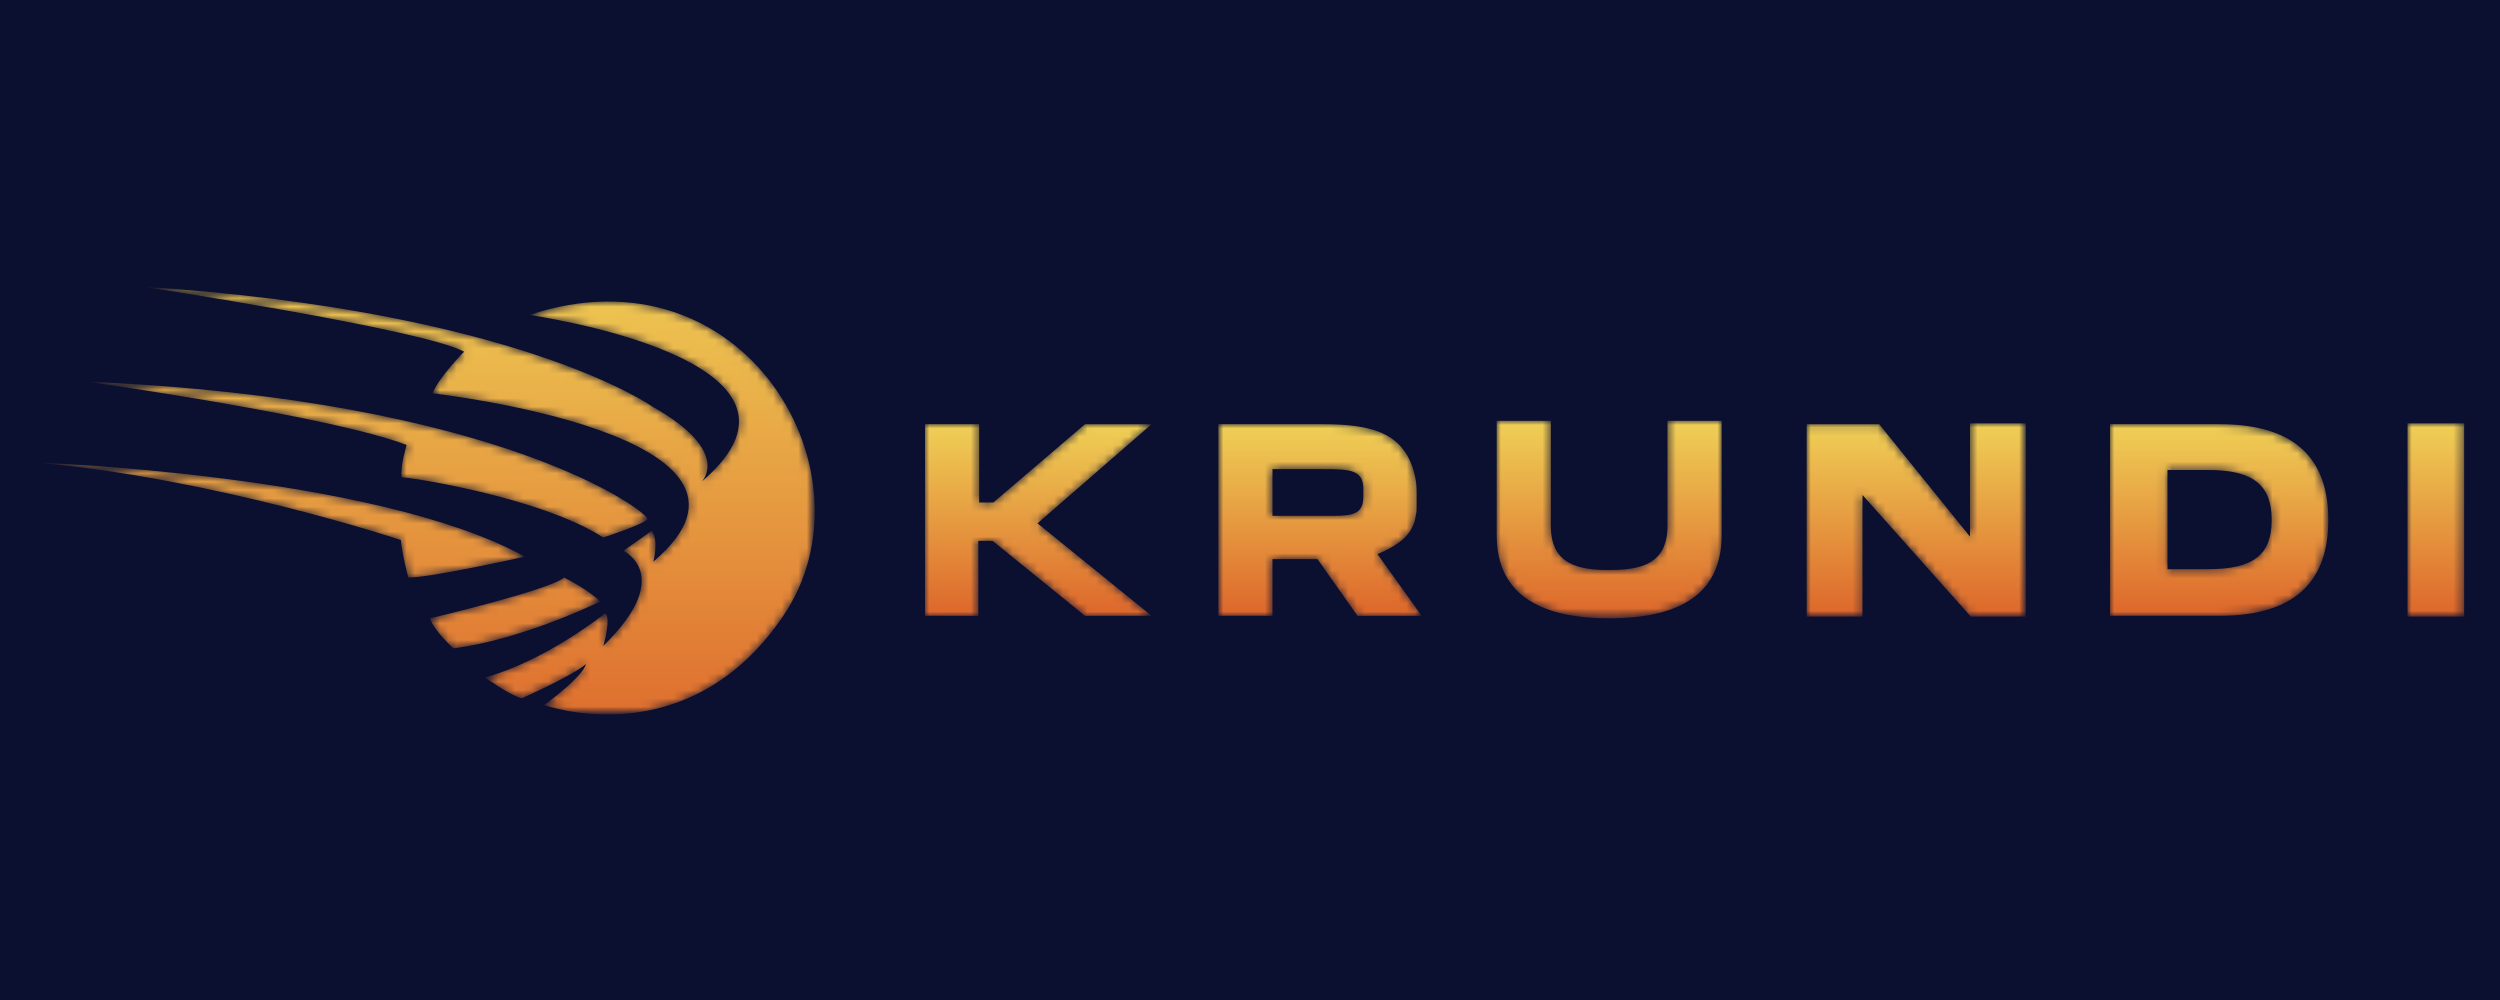
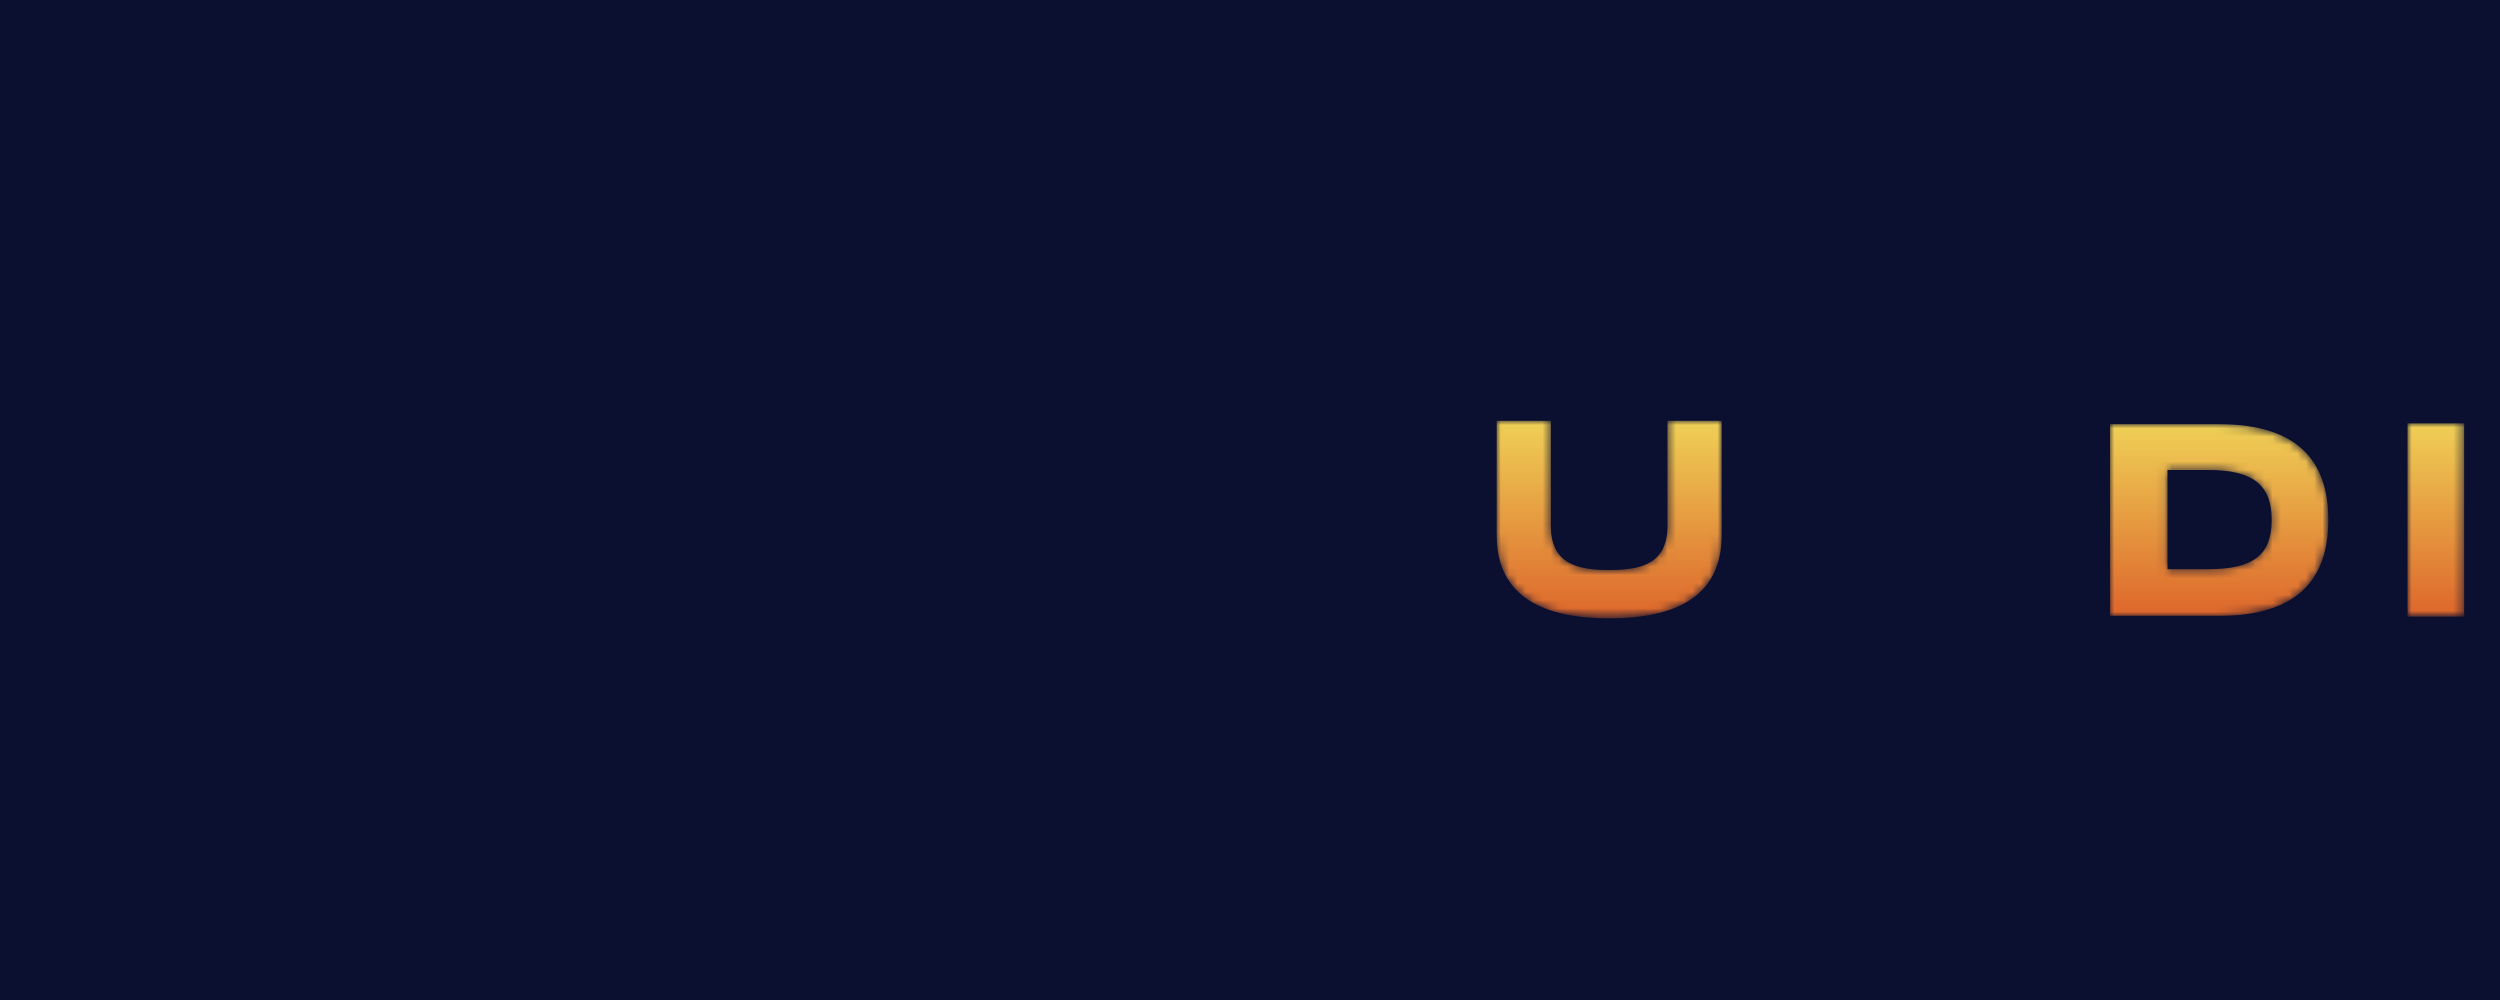
<svg xmlns="http://www.w3.org/2000/svg" width="300" height="120">
  <path d="M0 0h300v120H0z" fill="#0b0f30" />
  <mask height="23.1" id="A" maskUnits="userSpaceOnUse" width="27.2" x="111" y="50.9">
-     <path d="M130.2 50.9h8l-13.7 11.9 13.7 11.1h-8l-11.1-9h-1.7v9H111v-23h6.5v9.4h1.7l11-9.4z" fill="#fff" filter="url(#Adobe_OpacityMaskFilter)" />
-   </mask>
+     </mask>
  <g mask="url(#A)">
    <linearGradient gradientUnits="userSpaceOnUse" id="B" x1="124.57" x2="124.57" y1="50.86" y2="73.93">
      <stop offset="0" stop-color="#efd056" />
      <stop offset="0" stop-color="#efd056" />
      <stop offset="1" stop-color="#dd662b" />
    </linearGradient>
-     <path d="M130.2 50.9h8l-13.7 11.9 13.7 11.1h-8l-11.1-9h-1.7v9H111v-23h6.5v9.4h1.7l11-9.4z" fill="url(#B)" />
  </g>
  <defs>
    <filter filterUnits="userSpaceOnUse" height="23.1" id="C" width="24.4" x="146.3" y="50.9">
      <feColorMatrix values="1 0 0 0 0  0 1 0 0 0  0 0 1 0 0  0 0 0 1 0" />
    </filter>
  </defs>
  <mask height="23.1" id="D" maskUnits="userSpaceOnUse" width="24.4" x="146.3" y="50.9">
-     <path d="M152.7 56.4v5.5h5.9c3.5 0 5 .1 5-2.4v-.8c0-2.4-1.7-2.4-5.1-2.4h-5.8v.1zm10.2 17.5l-4.8-6.8h-5.4v6.8h-6.5v-23h12.4c6 0 8.7 1.1 10.3 3.8A9.16 9.16 0 0 1 170 59v1.7c0 .4 0 .8-.1 1.1-.3 2.5-2.3 3.7-4.6 4.7l5.3 7.4h-7.7z" fill="#fff" filter="url(#C)" />
-   </mask>
+     </mask>
  <g mask="url(#D)">
    <linearGradient id="E" x1=".5" x2=".5" y1="0" y2="1">
      <stop offset="0" stop-color="#efd056" />
      <stop offset="0" stop-color="#efd056" />
      <stop offset="1" stop-color="#dd662b" />
    </linearGradient>
    <path d="M152.7 56.4v5.5h5.9c3.5 0 5 .1 5-2.4v-.8c0-2.4-1.7-2.4-5.1-2.4h-5.8v.1zm10.2 17.5l-4.8-6.8h-5.4v6.8h-6.5v-23h12.4c6 0 8.7 1.1 10.3 3.8A9.16 9.16 0 0 1 170 59v1.7c0 .4 0 .8-.1 1.1-.3 2.5-2.3 3.7-4.6 4.7l5.3 7.4h-7.7z" fill="url(#E)" />
  </g>
  <defs>
    <filter filterUnits="userSpaceOnUse" height="23.7" id="F" width="27" x="179.6" y="50.5">
      <feColorMatrix values="1 0 0 0 0  0 1 0 0 0  0 0 1 0 0  0 0 0 1 0" />
    </filter>
  </defs>
  <mask height="23.7" id="G" maskUnits="userSpaceOnUse" width="27" x="179.6" y="50.5">
    <path d="M200.1 50.5h6.5v13.7c0 7.6-5.8 10-13.5 10h0c-7.6 0-13.5-2.4-13.5-10V50.5h6.5v12.6c0 4.7 3.4 5.3 7 5.3h0c3.6 0 7-.6 7-5.3V50.5z" fill="#fff" filter="url(#F)" />
  </mask>
  <g mask="url(#G)">
    <path d="M200.1 50.5h6.5v13.7c0 7.6-5.8 10-13.5 10h0c-7.6 0-13.5-2.4-13.5-10V50.5h6.5v12.6c0 4.7 3.4 5.3 7 5.3h0c3.6 0 7-.6 7-5.3V50.5z" fill="url(#E)" />
  </g>
  <defs>
    <filter filterUnits="userSpaceOnUse" height="23.1" id="H" width="26.3" x="216.8" y="50.8">
      <feColorMatrix values="1 0 0 0 0  0 1 0 0 0  0 0 1 0 0  0 0 0 1 0" />
    </filter>
  </defs>
  <mask height="23.1" id="I" maskUnits="userSpaceOnUse" width="26.3" x="216.8" y="50.8">
    <path d="M236.4 50.8h6.7V74h-6.6l-13-14.6V74h-6.7V50.9h8.7l10.9 13.5V50.8z" fill="#fff" filter="url(#H)" />
  </mask>
  <g mask="url(#I)">
-     <path d="M236.4 50.8h6.7V74h-6.6l-13-14.6V74h-6.7V50.9h8.7l10.9 13.5V50.8z" fill="url(#E)" />
-   </g>
+     </g>
  <defs>
    <filter filterUnits="userSpaceOnUse" height="23.1" id="J" width="26.3" x="253.2" y="50.9">
      <feColorMatrix values="1 0 0 0 0  0 1 0 0 0  0 0 1 0 0  0 0 0 1 0" />
    </filter>
  </defs>
  <mask height="23.1" id="K" maskUnits="userSpaceOnUse" width="26.3" x="253.2" y="50.9">
    <path d="M260.1 68.3h4.9c5.5 0 7.6-1.8 7.6-5.9h0c0-4.1-2.1-6-7.6-6h-4.9v11.9zm6.2-17.4c9.6 0 13.1 4.6 13.1 11.5h0c0 6.9-3.5 11.5-13.1 11.5h-13.1v-23h13.1z" fill="#fff" filter="url(#J)" />
  </mask>
  <g mask="url(#K)">
    <path d="M260.1 68.3h4.9c5.5 0 7.6-1.8 7.6-5.9h0c0-4.1-2.1-6-7.6-6h-4.9v11.9zm6.2-17.4c9.6 0 13.1 4.6 13.1 11.5h0c0 6.9-3.5 11.5-13.1 11.5h-13.1v-23h13.1z" fill="url(#E)" />
  </g>
  <defs>
    <filter filterUnits="userSpaceOnUse" height="23.2" id="L" width="6.8" x="288.9" y="50.8">
      <feColorMatrix values="1 0 0 0 0  0 1 0 0 0  0 0 1 0 0  0 0 0 1 0" />
    </filter>
  </defs>
  <mask height="23.2" id="M" maskUnits="userSpaceOnUse" width="6.8" x="288.9" y="50.8">
    <path d="M288.9 74V50.8h6.8V74h-6.8z" fill="#fff" filter="url(#L)" />
  </mask>
  <g mask="url(#M)">
    <path d="M288.9 74V50.8h6.8V74h-6.8z" fill="url(#E)" />
  </g>
  <defs>
    <filter filterUnits="userSpaceOnUse" height="51.3" id="N" width="93.5" x="4.3" y="34.3">
      <feColorMatrix values="1 0 0 0 0  0 1 0 0 0  0 0 1 0 0  0 0 0 1 0" />
    </filter>
  </defs>
  <mask height="51.3" id="O" maskUnits="userSpaceOnUse" width="93.5" x="4.3" y="34.3">
-     <path d="M4.3 55.5c21.6 1.9 43.8 9.3 43.8 9.3.2 2 .9 4.5.9 4.5 2.3.1 14-2.5 14-2.5C45 56.9 4.3 55.5 4.3 55.5zm63.4 13.8c-1.7 1.5-16.1 4.9-16.1 4.9.4 1.4 2.8 3.6 2.8 3.6 8.2-1 17.6-5.6 17.6-5.6-1-1.2-4.3-2.9-4.3-2.9zm4.7-4.8s4.9-1.6 5.3-2.2-17.1-14.4-67.3-16.5c0 0 29.3 4.1 38.4 7.6 0 0-.8 2.5-.6 3.9-.1-.2 16.4 2.2 24.2 7.2zM94 73.9c-11.5 17-28.7 10.7-28.7 10.7 5-3.7 5-4.9 5-4.9-1.8 1.5-7.7 4.1-7.7 4.1-1.3-.3-4.4-2.5-4.4-2.5 7.5-2.1 14.4-7.7 14.4-7.7.8.5-.2 3.9-.2 3.9 8.7-8.5 2.4-11.4 2.4-11.4l3.4-2.4c.9 1.1.2 3.7.2 3.7 17.9-15.2-26.5-20.2-26.5-20.2.8-2 3.8-5 3.8-5-5-2.7-38.6-7.8-38.6-7.8 45.1 2.9 61.2 14.4 61.2 14.4 9.6 5.4 5.9 9 5.9 9 17.2-14.7-20.7-20-20.7-20 25.9-8.6 42 19.1 30.5 36.1z" fill="#fff" filter="url(#N)" />
-   </mask>
+     </mask>
  <g mask="url(#O)">
    <path d="M4.3 55.5c21.6 1.9 43.8 9.3 43.8 9.3.2 2 .9 4.5.9 4.5 2.3.1 14-2.5 14-2.5C45 56.9 4.3 55.5 4.3 55.5zm63.4 13.8c-1.7 1.5-16.1 4.9-16.1 4.9.4 1.4 2.8 3.6 2.8 3.6 8.2-1 17.6-5.6 17.6-5.6-1-1.2-4.3-2.9-4.3-2.9zm4.7-4.8s4.9-1.6 5.3-2.2-17.1-14.4-67.3-16.5c0 0 29.3 4.1 38.4 7.6 0 0-.8 2.5-.6 3.9-.1-.2 16.4 2.2 24.2 7.2zM94 73.9c-11.5 17-28.7 10.7-28.7 10.7 5-3.7 5-4.9 5-4.9-1.8 1.5-7.7 4.1-7.7 4.1-1.3-.3-4.4-2.5-4.4-2.5 7.5-2.1 14.4-7.7 14.4-7.7.8.5-.2 3.9-.2 3.9 8.7-8.5 2.4-11.4 2.4-11.4l3.4-2.4c.9 1.1.2 3.7.2 3.7 17.9-15.2-26.5-20.2-26.5-20.2.8-2 3.8-5 3.8-5-5-2.7-38.6-7.8-38.6-7.8 45.1 2.9 61.2 14.4 61.2 14.4 9.6 5.4 5.9 9 5.9 9 17.2-14.7-20.7-20-20.7-20 25.9-8.6 42 19.1 30.5 36.1z" fill="url(#E)" />
  </g>
</svg>